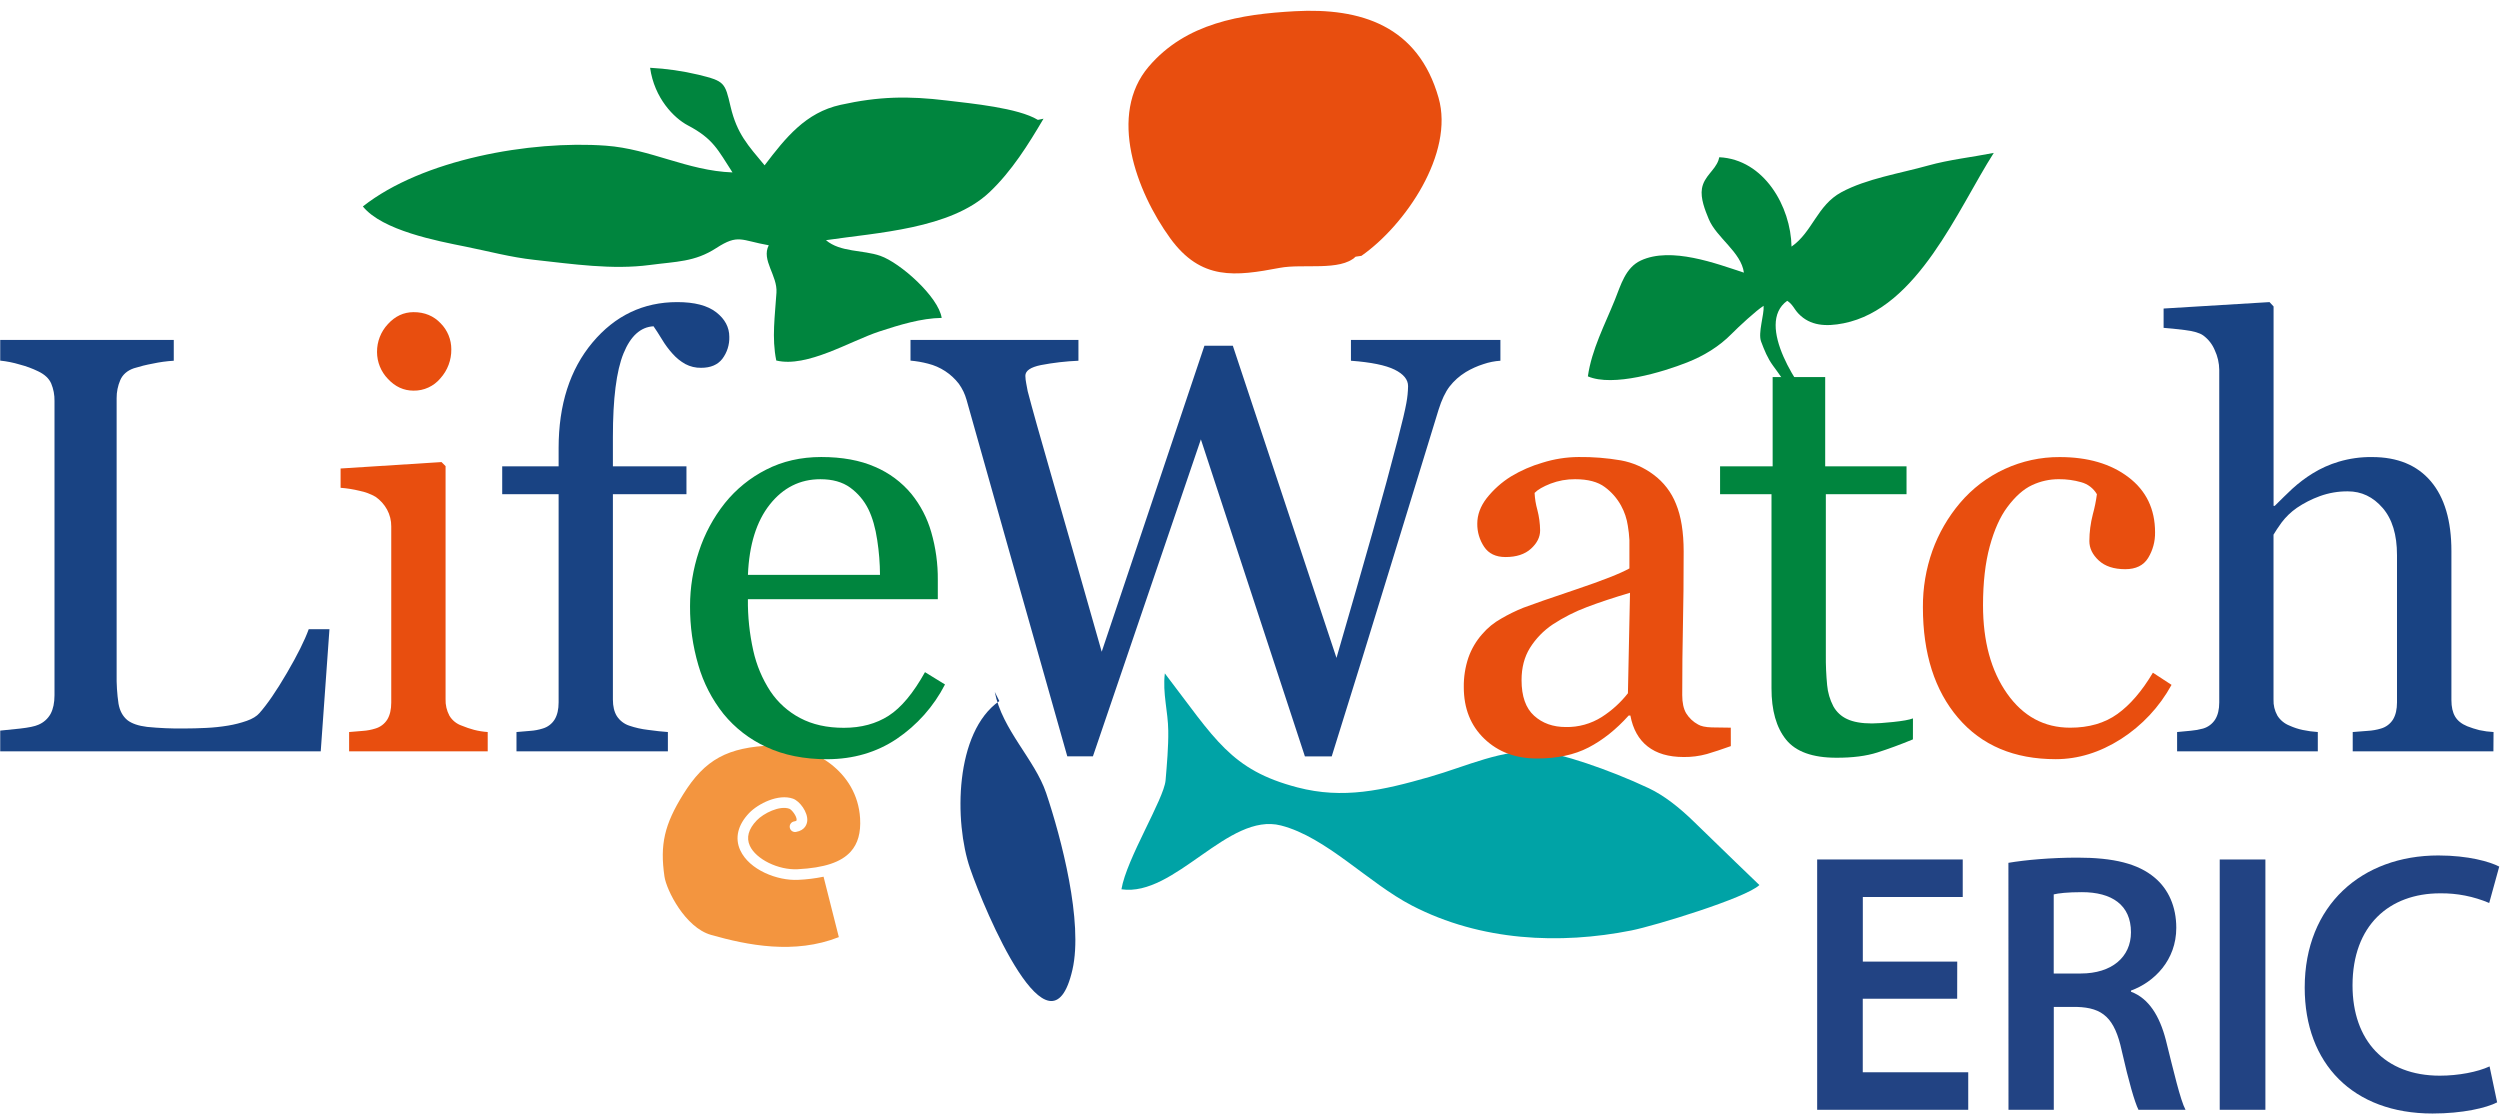
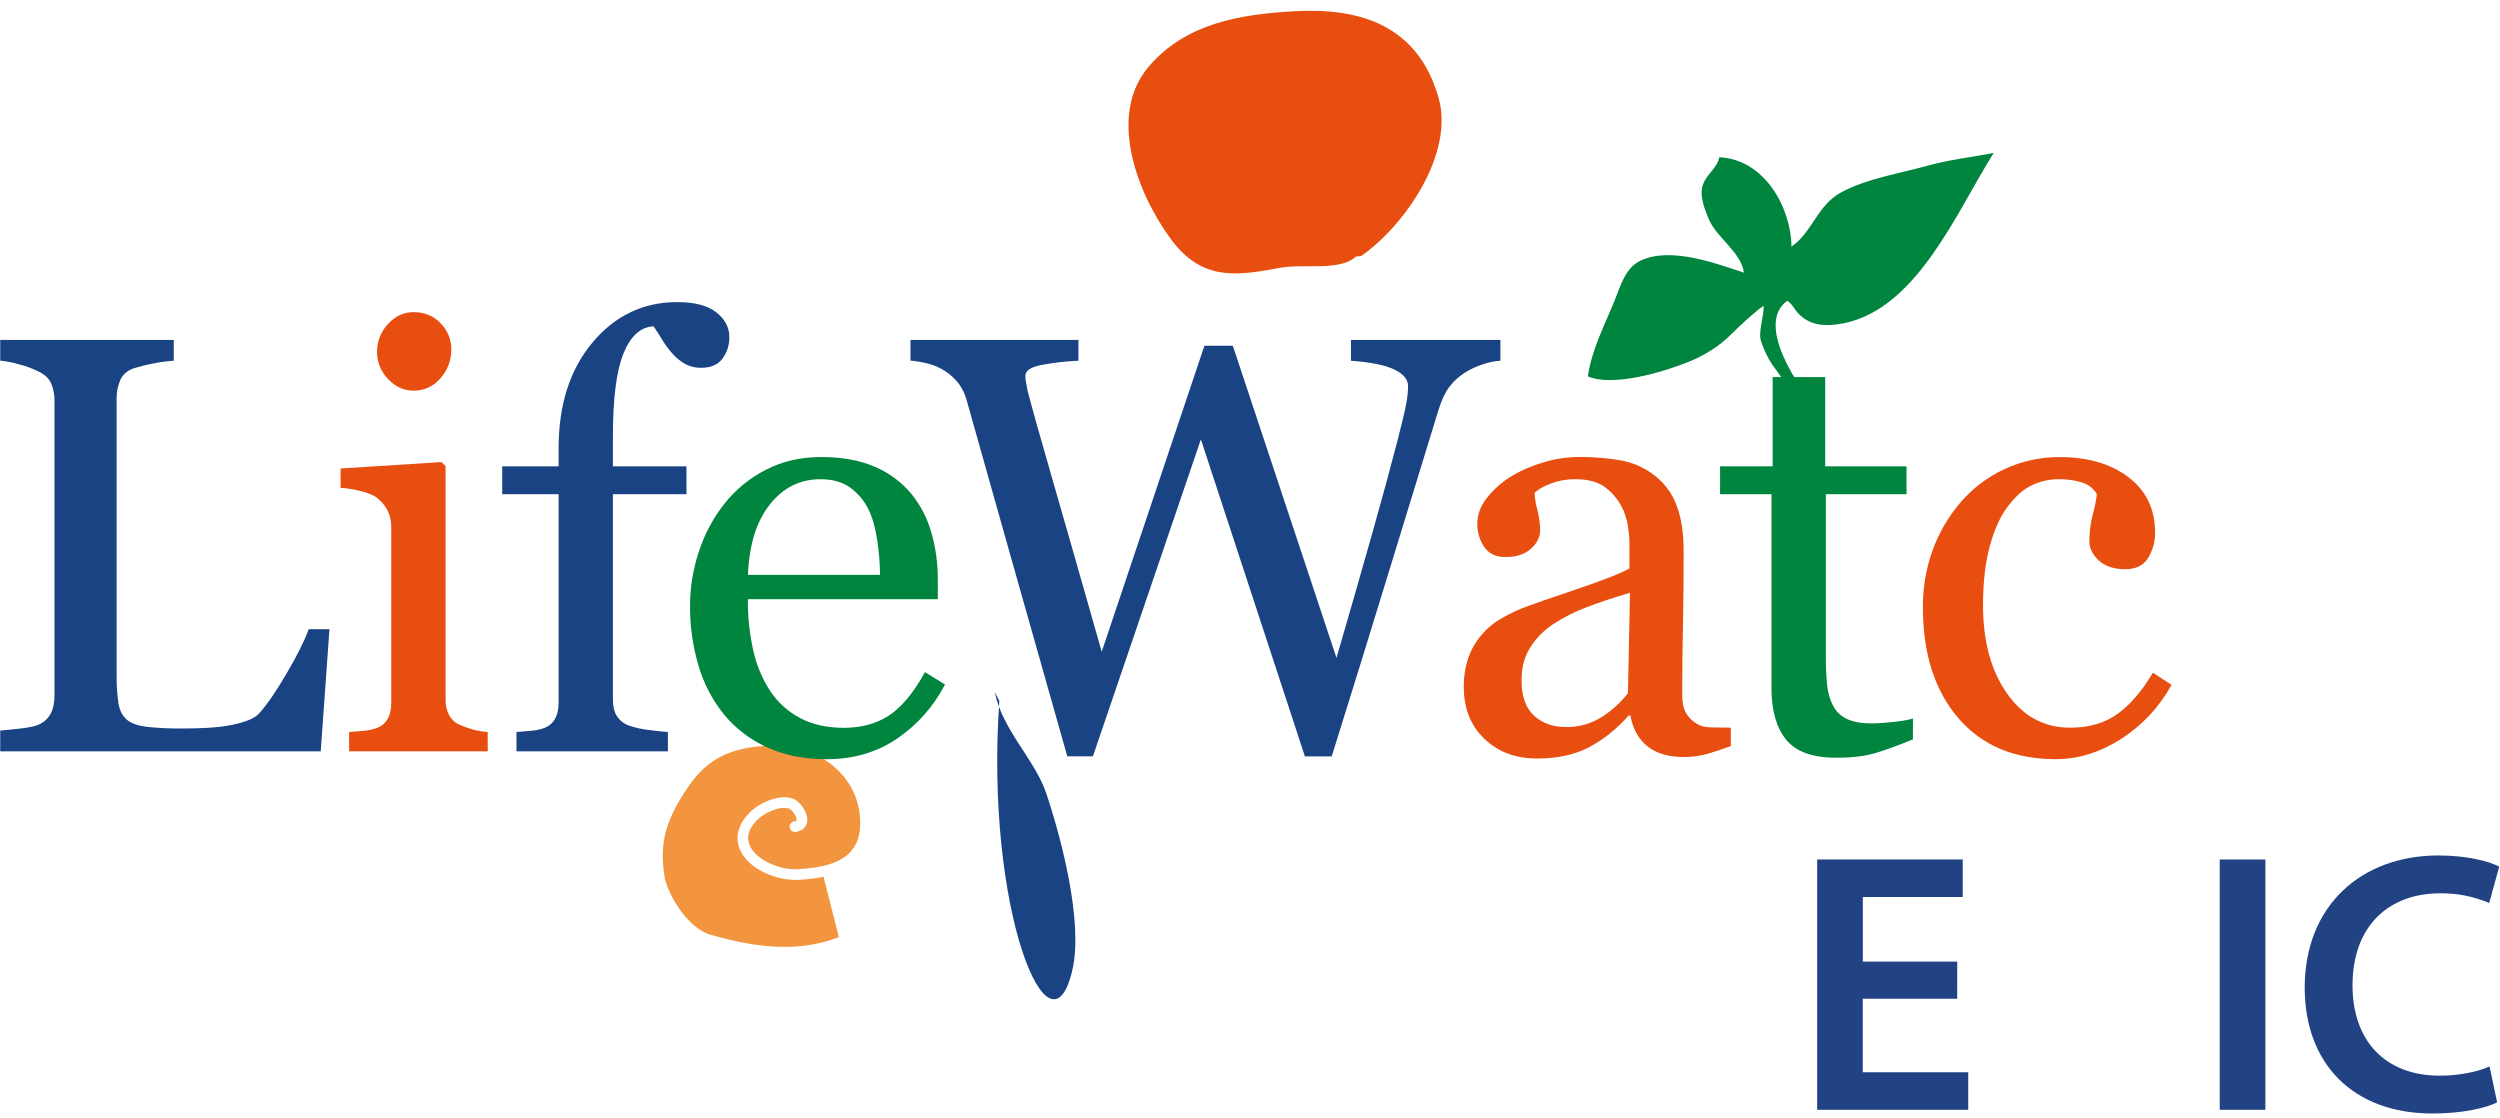
<svg xmlns="http://www.w3.org/2000/svg" width="170" height="76" viewBox="0 0 170 76" fill="none">
  <path d="M58.486 55.64C58.545 56.628 58.337 57.363 57.852 57.906C57.201 58.633 56.051 59.014 54.236 59.108C52.926 59.173 51.408 58.428 50.989 57.513C50.736 56.957 50.89 56.377 51.46 55.785C51.919 55.306 53.012 54.756 53.677 54.995C53.829 55.048 54.189 55.497 54.171 55.758C54.171 55.786 54.165 55.833 54.001 55.857C53.906 55.873 53.822 55.926 53.766 56.005C53.711 56.083 53.689 56.181 53.705 56.275C53.721 56.37 53.774 56.455 53.853 56.51C53.931 56.566 54.029 56.588 54.124 56.572C54.77 56.461 54.877 56.007 54.893 55.817C54.942 55.233 54.388 54.474 53.922 54.309C52.924 53.958 51.552 54.652 50.941 55.286C50.173 56.089 49.954 56.986 50.336 57.815C50.949 59.153 52.858 59.902 54.278 59.83C54.857 59.805 55.434 59.733 56.002 59.616C56.047 59.792 56.91 63.206 57.041 63.724C54.026 64.916 50.827 64.277 48.35 63.572C46.595 63.078 45.318 60.53 45.183 59.602C44.868 57.429 45.178 56.073 46.459 54.013C47.932 51.642 49.468 50.805 52.542 50.688C55.252 50.586 58.294 52.45 58.486 55.64Z" fill="#F3953F" />
  <path d="M116.91 10.692C119.962 10.84 121.777 14.05 121.824 16.769C123.26 15.768 123.557 13.968 125.213 13.072C126.918 12.149 129.216 11.788 131.091 11.262C132.555 10.852 134.086 10.692 135.577 10.397C133.13 14.225 130.413 20.98 125.364 21.984C124.178 22.22 123.092 22.166 122.294 21.324C121.998 21.016 121.906 20.69 121.529 20.455C119.312 22.043 122.36 26.538 123.676 27.843C123.083 28.535 122.135 28.288 122.386 28.527C122.235 27.155 121.364 25.954 120.571 24.873C120.185 24.345 119.978 23.814 119.755 23.225C119.532 22.637 119.973 21.39 119.926 20.796C119.442 21.092 118.193 22.25 117.753 22.7C116.898 23.568 115.862 24.195 114.731 24.643C113.071 25.299 109.685 26.328 107.975 25.593C108.238 23.753 109.127 22.091 109.812 20.388C110.218 19.38 110.529 18.202 111.574 17.715C113.633 16.755 116.71 17.925 118.586 18.54C118.398 17.135 116.721 16.17 116.193 14.892C115.945 14.29 115.62 13.49 115.733 12.818C115.875 11.983 116.608 11.597 116.856 10.895L116.91 10.692Z" fill="#00853E" />
-   <path d="M70.576 8.152C69.231 7.334 66.062 7.038 64.377 6.834C61.757 6.516 59.754 6.554 57.155 7.13C54.785 7.654 53.425 9.358 51.993 11.242C50.86 9.878 50.117 9.107 49.678 7.245C49.297 5.608 49.273 5.517 47.497 5.082C46.416 4.826 45.316 4.667 44.207 4.609C44.493 6.671 45.828 8.027 46.768 8.522C48.516 9.442 48.808 10.186 49.81 11.725C46.733 11.614 44.232 10.126 41.194 9.906C36.074 9.535 28.732 10.835 24.675 14.039C25.998 15.675 29.723 16.383 31.667 16.773C33.227 17.086 34.729 17.495 36.323 17.668C38.951 17.955 41.635 18.359 44.198 18.018C45.989 17.779 47.239 17.82 48.702 16.871C50.217 15.891 50.372 16.345 52.275 16.678C51.755 17.692 52.877 18.723 52.799 19.902C52.701 21.462 52.472 22.979 52.786 24.514C54.872 25.025 57.823 23.185 59.799 22.539C61.148 22.098 62.641 21.637 64.034 21.617C63.819 20.183 61.22 17.871 59.862 17.397C58.667 16.98 57.151 17.167 56.165 16.332C59.638 15.816 64.639 15.575 67.284 13.072C68.804 11.633 69.93 9.818 70.959 8.072" fill="#00853E" />
-   <path d="M119.639 60.183C118.73 61.06 112.547 62.949 110.93 63.272C106.079 64.235 100.702 64.007 96.017 61.581C93.054 60.05 90.19 56.922 87.102 56.132C83.512 55.212 79.892 61.006 76.258 60.472C76.602 58.398 79.147 54.342 79.259 53.065C79.349 52.006 79.457 50.763 79.442 49.699C79.428 48.361 79.047 47.161 79.209 45.79C82.634 50.263 83.684 52.357 88.223 53.543C91.34 54.358 94.014 53.746 97.216 52.828C99.759 52.1 102.154 50.92 104.693 51.102C106.005 51.195 109.376 52.304 112.116 53.598C113.16 54.092 114.197 54.91 115.202 55.891C116.829 57.487 119.639 60.183 119.639 60.183Z" fill="#00A3A6" />
  <path d="M92.578 17.396C95.561 15.31 98.899 10.429 97.823 6.652C96.431 1.749 92.536 0.516 88.051 0.763C84.37 0.965 80.644 1.564 78.116 4.525C75.322 7.793 77.27 13.018 79.566 16.189C81.676 19.102 84.011 18.784 87.031 18.213C88.6 17.917 91.143 18.455 92.18 17.455" fill="#E84E0F" />
-   <path d="M67.954 47.67C64.914 49.788 64.87 55.872 65.969 59.063C66.957 61.928 71.417 72.555 72.927 65.936C73.667 62.698 72.171 56.995 71.141 53.934C70.371 51.646 68.143 49.626 67.644 47.049" fill="#194383" />
+   <path d="M67.954 47.67C66.957 61.928 71.417 72.555 72.927 65.936C73.667 62.698 72.171 56.995 71.141 53.934C70.371 51.646 68.143 49.626 67.644 47.049" fill="#194383" />
  <path d="M22.403 42.784L21.81 51.089H0.015V49.681C0.325 49.655 0.775 49.609 1.364 49.543C1.954 49.476 2.365 49.391 2.599 49.287C2.958 49.142 3.256 48.877 3.443 48.538C3.618 48.209 3.705 47.789 3.706 47.278V27.264C3.714 26.857 3.638 26.454 3.482 26.078C3.333 25.737 3.039 25.461 2.599 25.251C2.197 25.055 1.777 24.9 1.345 24.789C0.911 24.658 0.466 24.568 0.015 24.522V23.117H11.816V24.53C11.332 24.558 10.852 24.625 10.379 24.727C9.947 24.806 9.52 24.912 9.101 25.043C8.651 25.2 8.343 25.469 8.178 25.849C8.013 26.235 7.928 26.651 7.931 27.07V45.835C7.918 46.51 7.961 47.185 8.059 47.853C8.144 48.333 8.343 48.704 8.658 48.966C8.958 49.202 9.407 49.356 10.003 49.429C10.835 49.512 11.672 49.548 12.508 49.537C12.992 49.537 13.496 49.524 14.02 49.498C14.52 49.475 15.019 49.422 15.513 49.34C15.944 49.269 16.368 49.161 16.78 49.017C17.167 48.88 17.452 48.707 17.635 48.497C18.172 47.895 18.797 46.983 19.511 45.76C20.225 44.537 20.719 43.546 20.993 42.786L22.403 42.784Z" fill="#194383" />
  <path d="M33.165 51.089H23.74V49.778C24.043 49.752 24.355 49.725 24.679 49.7C24.965 49.681 25.246 49.628 25.519 49.542C25.86 49.445 26.152 49.224 26.339 48.922C26.516 48.628 26.605 48.245 26.605 47.773V35.803C26.61 35.402 26.512 35.006 26.321 34.653C26.13 34.303 25.859 34.004 25.531 33.778C25.195 33.587 24.831 33.452 24.453 33.376C24.029 33.272 23.596 33.203 23.16 33.17V31.858L30.023 31.421L30.299 31.696V47.533C30.284 47.93 30.375 48.324 30.564 48.675C30.755 48.989 31.05 49.225 31.398 49.344C31.673 49.458 31.954 49.554 32.242 49.631C32.544 49.707 32.853 49.757 33.164 49.778L33.165 51.089ZM30.689 23.755C30.699 24.481 30.435 25.184 29.949 25.724C29.727 25.991 29.448 26.205 29.132 26.35C28.816 26.496 28.472 26.569 28.124 26.564C27.454 26.564 26.872 26.297 26.378 25.764C25.904 25.274 25.639 24.619 25.638 23.937C25.631 23.233 25.896 22.552 26.378 22.038C26.871 21.498 27.453 21.227 28.124 21.226C28.874 21.226 29.489 21.48 29.969 21.989C30.433 22.459 30.692 23.094 30.689 23.755Z" fill="#E84E0F" />
  <path d="M49.593 22.905C49.609 23.443 49.442 23.971 49.118 24.401C48.802 24.807 48.322 25.011 47.678 25.011C47.304 25.019 46.933 24.931 46.602 24.755C46.279 24.574 45.989 24.34 45.744 24.064C45.468 23.759 45.223 23.429 45.013 23.076C44.789 22.709 44.598 22.412 44.44 22.187C43.559 22.235 42.878 22.851 42.397 24.036C41.915 25.221 41.675 27.116 41.677 29.721V31.711H46.679V33.606H41.677V47.569C41.677 48.03 41.766 48.405 41.944 48.693C42.142 48.999 42.439 49.229 42.785 49.344C43.195 49.484 43.62 49.58 44.051 49.63C44.578 49.703 45.033 49.752 45.416 49.778V51.089H35.121V49.778L36.059 49.699C36.344 49.68 36.627 49.627 36.9 49.541C37.241 49.444 37.533 49.223 37.719 48.92C37.897 48.624 37.986 48.239 37.986 47.766V33.606H34.15V31.712H37.986V30.471C37.986 27.517 38.754 25.124 40.289 23.291C41.825 21.459 43.746 20.543 46.054 20.543C47.227 20.543 48.11 20.773 48.703 21.234C49.295 21.695 49.592 22.252 49.593 22.905Z" fill="#194383" />
  <path d="M64.26 46.544C63.494 48.035 62.363 49.308 60.974 50.245C59.602 51.163 58.025 51.624 56.244 51.627C54.674 51.627 53.298 51.351 52.118 50.798C50.984 50.282 49.985 49.511 49.198 48.546C48.416 47.563 47.834 46.435 47.487 45.228C47.105 43.925 46.915 42.575 46.923 41.218C46.923 39.952 47.127 38.695 47.526 37.495C47.915 36.301 48.514 35.187 49.296 34.206C50.058 33.26 51.012 32.486 52.095 31.937C53.208 31.364 54.457 31.078 55.843 31.077C57.267 31.077 58.486 31.3 59.502 31.747C60.46 32.153 61.306 32.782 61.971 33.581C62.594 34.349 63.054 35.235 63.325 36.185C63.631 37.244 63.781 38.342 63.771 39.444V40.745H50.857C50.844 41.921 50.967 43.094 51.223 44.242C51.44 45.224 51.832 46.16 52.382 47.002C52.894 47.77 53.59 48.397 54.407 48.826C55.241 49.27 56.233 49.492 57.384 49.491C58.561 49.491 59.576 49.217 60.43 48.669C61.283 48.12 62.106 47.133 62.899 45.706L64.26 46.544ZM59.84 39.093C59.836 38.304 59.773 37.516 59.653 36.735C59.529 35.896 59.328 35.195 59.052 34.631C58.765 34.046 58.34 33.54 57.813 33.157C57.287 32.776 56.611 32.586 55.785 32.587C54.402 32.587 53.256 33.16 52.347 34.306C51.438 35.453 50.942 37.048 50.859 39.093H59.84Z" fill="#00853E" />
  <path d="M102.028 24.53C101.637 24.555 101.252 24.631 100.882 24.757C100.461 24.89 100.057 25.071 99.678 25.298C99.249 25.559 98.871 25.896 98.563 26.293C98.28 26.667 98.033 27.189 97.823 27.859C96.888 30.892 95.802 34.434 94.564 38.484C93.326 42.534 91.991 46.851 90.557 51.434H88.733L81.66 29.877L74.319 51.429H72.575C71.271 46.834 69.921 42.064 68.525 37.12C67.129 32.176 66.196 28.864 65.724 27.184C65.615 26.794 65.438 26.426 65.202 26.097C64.679 25.418 63.941 24.936 63.109 24.729C62.717 24.626 62.318 24.557 61.914 24.522V23.117H73.334V24.53C72.476 24.566 71.622 24.665 70.779 24.826C70.075 24.97 69.724 25.213 69.724 25.554C69.729 25.73 69.749 25.904 69.784 26.076C69.823 26.294 69.856 26.468 69.882 26.598C70.183 27.755 70.719 29.666 71.49 32.333C72.261 35 73.403 38.995 74.916 44.319L81.901 23.51H83.832L90.881 44.738C91.831 41.471 92.649 38.62 93.337 36.184C94.024 33.748 94.591 31.661 95.039 29.923C95.355 28.701 95.553 27.863 95.632 27.41C95.703 27.03 95.743 26.644 95.749 26.257C95.749 25.811 95.444 25.437 94.833 25.135C94.222 24.834 93.232 24.632 91.864 24.53V23.117H102.028V24.53Z" fill="#194383" />
  <path d="M117.696 50.736C117.079 50.957 116.537 51.136 116.071 51.273C115.557 51.415 115.025 51.484 114.491 51.477C113.466 51.477 112.648 51.237 112.038 50.757C111.427 50.277 111.037 49.577 110.866 48.657H110.749C109.9 49.603 108.99 50.327 108.02 50.83C107.049 51.332 105.879 51.581 104.508 51.578C103.059 51.578 101.869 51.131 100.937 50.238C100.004 49.344 99.538 48.174 99.538 46.727C99.528 46.044 99.634 45.364 99.852 44.716C100.059 44.127 100.378 43.584 100.792 43.118C101.157 42.692 101.595 42.335 102.085 42.063C102.569 41.78 103.074 41.533 103.594 41.324C104.181 41.1 105.373 40.686 107.17 40.081C108.968 39.476 110.178 39 110.8 38.653V36.724C110.783 36.397 110.747 36.071 110.692 35.748C110.621 35.269 110.466 34.807 110.233 34.383C109.961 33.887 109.585 33.457 109.13 33.122C108.654 32.765 107.98 32.586 107.108 32.586C106.538 32.581 105.971 32.683 105.438 32.887C104.923 33.089 104.561 33.299 104.352 33.519C104.371 33.908 104.434 34.293 104.539 34.668C104.659 35.126 104.722 35.596 104.728 36.069C104.728 36.522 104.52 36.938 104.104 37.315C103.688 37.692 103.111 37.88 102.374 37.879C101.715 37.879 101.23 37.646 100.919 37.179C100.61 36.716 100.448 36.169 100.455 35.612C100.455 35.008 100.667 34.431 101.092 33.879C101.554 33.292 102.116 32.791 102.751 32.397C103.42 31.994 104.139 31.68 104.89 31.462C105.684 31.212 106.512 31.082 107.344 31.077C108.308 31.066 109.27 31.142 110.219 31.305C111.028 31.452 111.791 31.787 112.447 32.282C113.13 32.788 113.657 33.476 113.968 34.267C114.315 35.104 114.488 36.18 114.489 37.495C114.489 39.378 114.473 41.047 114.44 42.502C114.408 43.957 114.392 45.546 114.392 47.27C114.392 47.785 114.48 48.194 114.655 48.496C114.853 48.819 115.133 49.085 115.467 49.265C115.664 49.384 115.97 49.45 116.394 49.463C116.818 49.475 117.251 49.482 117.694 49.482L117.696 50.736ZM110.84 40.308C109.729 40.638 108.755 40.961 107.918 41.278C107.099 41.586 106.316 41.983 105.584 42.463C104.961 42.881 104.433 43.425 104.035 44.061C103.655 44.676 103.465 45.405 103.466 46.25C103.466 47.346 103.749 48.151 104.316 48.666C104.883 49.181 105.604 49.438 106.478 49.438C107.342 49.455 108.192 49.217 108.922 48.755C109.601 48.321 110.202 47.775 110.699 47.141L110.84 40.308Z" fill="#E84E0F" />
  <path d="M130.078 50.278C129.227 50.629 128.423 50.925 127.665 51.167C126.907 51.41 125.977 51.529 124.874 51.526C123.252 51.526 122.111 51.114 121.45 50.291C120.789 49.468 120.459 48.306 120.462 46.804V33.606H116.965V31.712H120.54V25.642H124.113V31.712H129.644V33.606H124.157V44.534C124.15 45.219 124.18 45.905 124.245 46.587C124.29 47.089 124.433 47.578 124.666 48.025C124.877 48.41 125.207 48.717 125.608 48.898C126.026 49.095 126.589 49.194 127.295 49.194C127.621 49.194 128.103 49.162 128.737 49.095C129.371 49.028 129.824 48.951 130.081 48.851L130.078 50.278Z" fill="#00853E" />
  <path d="M139.793 51.624C136.966 51.624 134.754 50.689 133.155 48.819C131.556 46.949 130.757 44.44 130.758 41.293C130.748 39.985 130.966 38.684 131.403 37.451C131.83 36.265 132.465 35.164 133.28 34.202C134.113 33.218 135.153 32.429 136.324 31.89C137.496 31.35 138.771 31.074 140.061 31.081C141.978 31.081 143.538 31.538 144.74 32.454C145.942 33.369 146.544 34.617 146.544 36.197C146.556 36.813 146.392 37.419 146.071 37.945C145.757 38.452 145.238 38.705 144.517 38.705C143.743 38.705 143.142 38.508 142.716 38.113C142.29 37.718 142.077 37.279 142.076 36.795C142.079 36.181 142.158 35.57 142.312 34.975C142.436 34.526 142.529 34.069 142.589 33.607C142.355 33.206 141.972 32.912 141.523 32.791C141.028 32.65 140.515 32.581 139.999 32.585C139.37 32.583 138.747 32.722 138.177 32.99C137.598 33.26 137.039 33.757 136.498 34.482C136.006 35.141 135.608 36.03 135.303 37.149C134.998 38.268 134.846 39.605 134.845 41.161C134.845 43.612 135.39 45.612 136.48 47.16C137.569 48.708 138.999 49.482 140.77 49.483C142.05 49.483 143.123 49.171 143.988 48.548C144.854 47.925 145.657 46.99 146.397 45.743L147.665 46.571C146.843 48.07 145.658 49.338 144.218 50.259C142.787 51.168 141.312 51.623 139.793 51.624Z" fill="#E84E0F" />
-   <path d="M169.552 51.089H159.985V49.778C160.289 49.752 160.625 49.725 160.995 49.699C161.304 49.683 161.611 49.63 161.907 49.541C162.249 49.443 162.542 49.221 162.729 48.919C162.906 48.622 162.996 48.237 162.996 47.762V37.742C162.996 36.359 162.671 35.291 162.019 34.539C161.368 33.786 160.578 33.41 159.649 33.412C159 33.406 158.355 33.517 157.745 33.739C157.192 33.94 156.665 34.209 156.178 34.539C155.787 34.813 155.441 35.146 155.152 35.526C154.915 35.855 154.731 36.133 154.599 36.356V47.564C154.584 47.951 154.676 48.334 154.867 48.671C155.063 48.976 155.351 49.212 155.69 49.343C155.978 49.475 156.28 49.574 156.59 49.639C156.927 49.709 157.268 49.756 157.611 49.778V51.089H148.043V49.778C148.344 49.752 148.658 49.722 148.986 49.689C149.265 49.665 149.541 49.615 149.81 49.541C150.151 49.442 150.444 49.221 150.634 48.921C150.817 48.625 150.909 48.241 150.909 47.768V25.151C150.905 24.688 150.801 24.231 150.604 23.812C150.438 23.411 150.165 23.063 149.814 22.806C149.578 22.637 149.162 22.515 148.567 22.442C147.972 22.369 147.491 22.32 147.125 22.294V20.98L154.328 20.543L154.603 20.839V34.399H154.682C155.115 33.966 155.51 33.581 155.868 33.244C156.3 32.849 156.768 32.495 157.266 32.187C157.816 31.848 158.409 31.582 159.028 31.397C159.765 31.177 160.531 31.07 161.299 31.08C163.032 31.08 164.365 31.63 165.297 32.729C166.23 33.829 166.696 35.411 166.696 37.477V47.606C166.696 48.067 166.779 48.439 166.945 48.722C167.111 49.005 167.386 49.226 167.77 49.384C168.04 49.49 168.315 49.579 168.596 49.649C168.914 49.719 169.236 49.762 169.561 49.778L169.552 51.089Z" fill="#194383" />
  <path d="M133.088 67.916H126.668V72.916H133.84V75.466H123.567V58.445H133.466V60.996H126.672V65.39H133.092L133.088 67.916Z" fill="#224383" />
-   <path d="M136.572 58.672C137.734 58.475 139.476 58.319 141.269 58.319C143.719 58.319 145.385 58.723 146.522 59.683C147.456 60.466 147.987 61.652 147.987 63.092C147.987 65.289 146.496 66.779 144.906 67.36V67.436C146.118 67.89 146.85 69.077 147.277 70.719C147.807 72.84 148.264 74.809 148.615 75.466H145.416C145.163 74.961 144.759 73.572 144.279 71.451C143.799 69.228 142.995 68.521 141.224 68.471H139.658V75.466H136.577L136.572 58.672ZM139.653 66.198H141.497C143.593 66.198 144.906 65.087 144.906 63.395C144.906 61.527 143.593 60.667 141.572 60.667C140.585 60.667 139.956 60.743 139.653 60.819V66.198Z" fill="#224383" />
  <path d="M154.047 58.445V75.466H150.941V58.445H154.047Z" fill="#224383" />
  <path d="M169.805 74.961C169.073 75.34 167.456 75.719 165.411 75.719C160.007 75.719 156.72 72.335 156.72 67.158C156.72 61.551 160.609 58.171 165.806 58.171C167.851 58.171 169.316 58.599 169.948 58.928L169.266 61.403C168.212 60.956 167.077 60.732 165.932 60.746C162.476 60.746 159.972 62.919 159.972 67.009C159.972 70.747 162.169 73.146 165.907 73.146C167.17 73.146 168.482 72.893 169.291 72.515L169.805 74.961Z" fill="#224383" />
</svg>